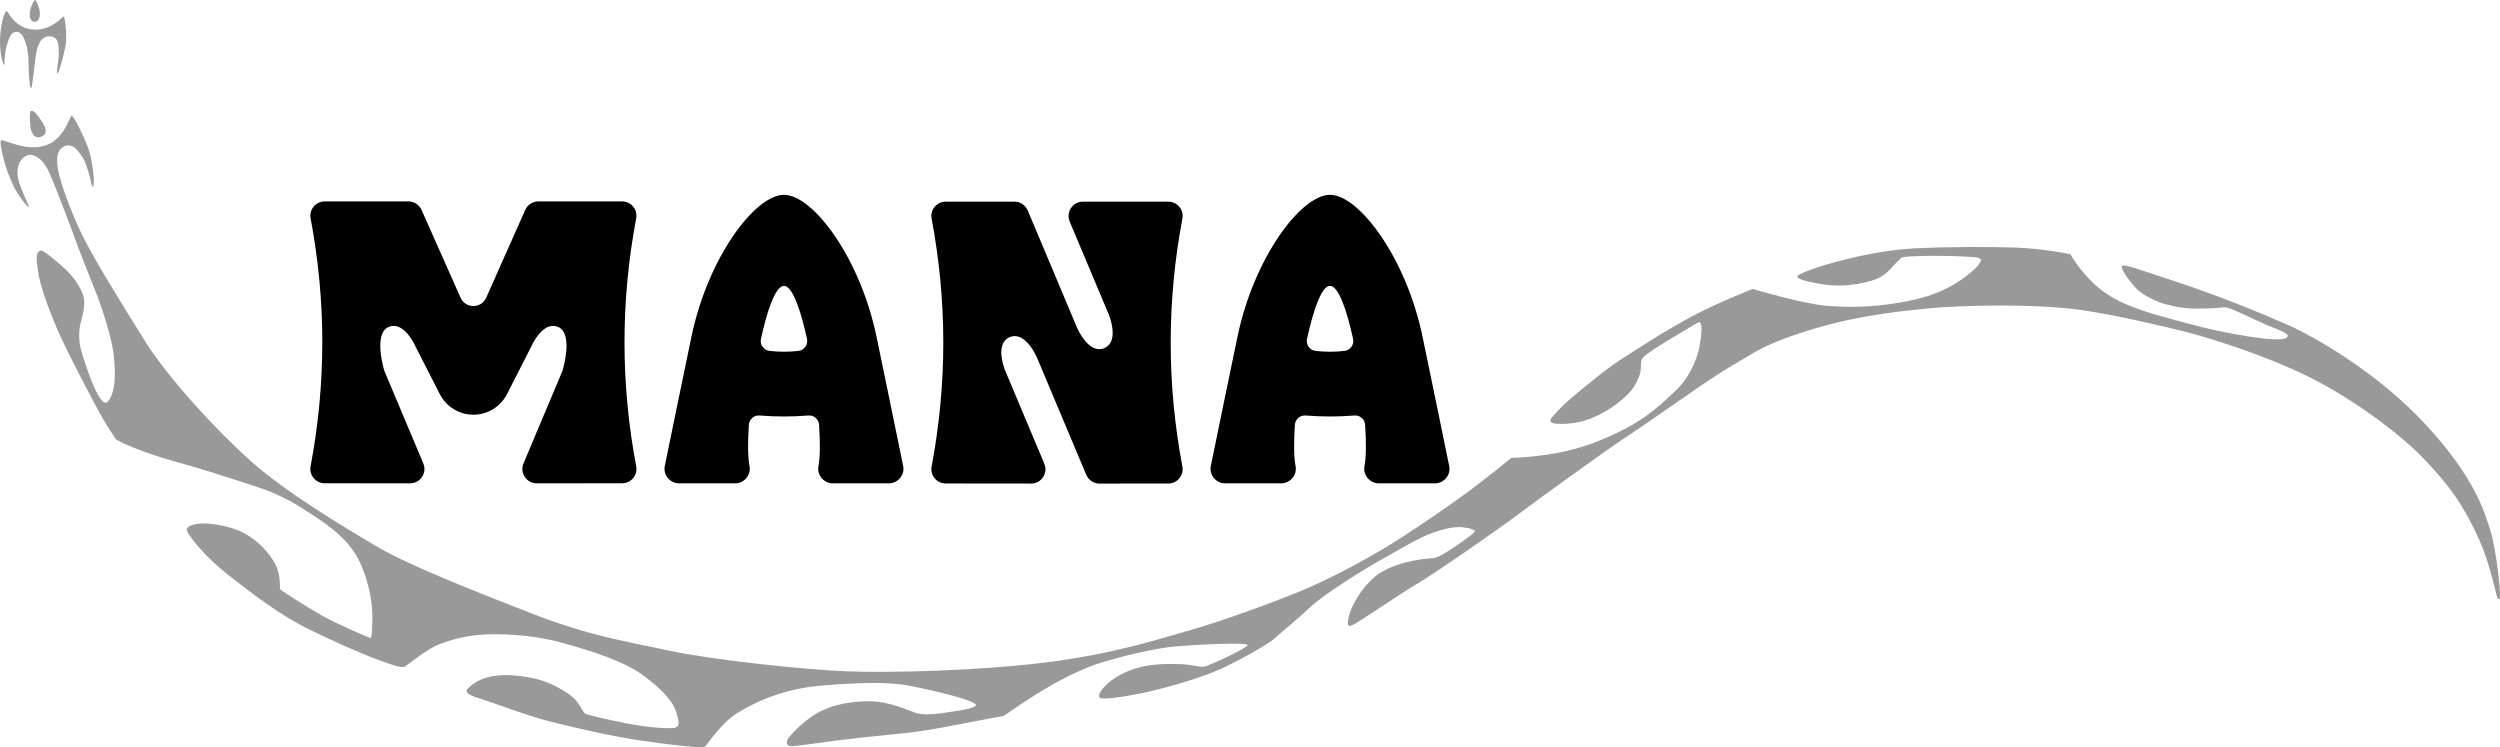
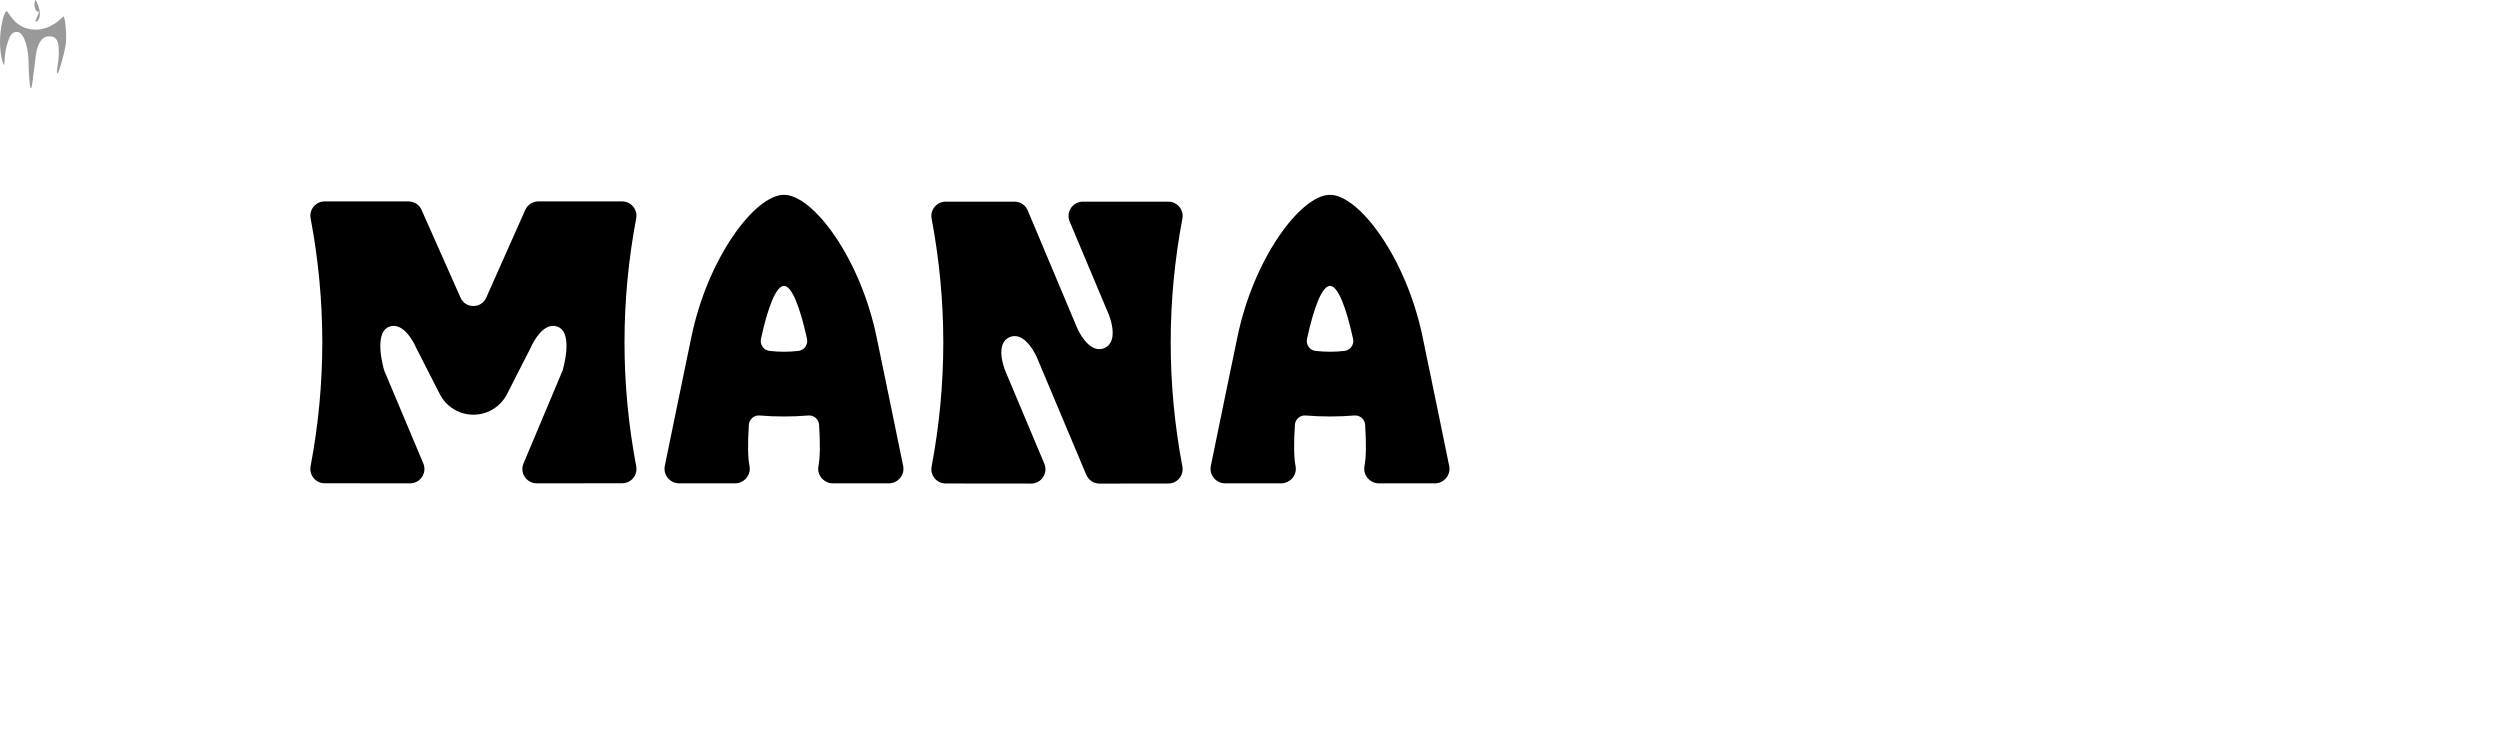
<svg xmlns="http://www.w3.org/2000/svg" xmlns:xlink="http://www.w3.org/1999/xlink" version="1.1" width="219.638" height="65.65" viewBox="0 0 219.638 65.65" overflow="visible" enable-background="new 0 0 219.638 65.65" xml:space="preserve">
  <g id="Wave1">
</g>
  <g id="Wave2_1_" enable-background="new    ">
</g>
  <g id="MANA">
    <g>
      <g>
-         <path fill="#999999" d="M219.587,52.636c0.211-0.047-0.266-4.299-0.77-5.939c-0.535-1.734-1.377-4.709-5.688-9.375     c-4.311-4.665-9.863-7.775-12.174-8.797s-6.354-2.666-9.775-3.776c-3.117-1.012-4.576-1.6-4.754-1.377s0.844,1.599,1.377,2.088     c0.533,0.489,1.645,1.061,2.531,1.289c1.734,0.444,2.357,0.355,3.246,0.355s1.287-0.055,1.6-0.088     c0.547-0.06,0.779,0.091,1.85,0.563c0.74,0.326,1.777,0.859,2.637,1.185c1.43,0.543,1.377,0.697,1.289,0.83     c-0.133,0.2-0.623,0.311-2.178,0.133c-1.555-0.178-3.955-0.622-5.555-1.044c-1.6-0.422-3.709-0.956-5.109-1.444     c-1.398-0.489-2.887-1.11-4.176-2.333s-2.045-2.577-2.045-2.577s-2.398-0.489-4.797-0.578c-2.4-0.089-6.178-0.067-8.842,0.066     c-2.668,0.133-5.332,0.755-6.842,1.155c-1.512,0.4-3.6,1.111-3.512,1.333c0.09,0.222,0.689,0.411,2.016,0.637     c1.391,0.237,2.783,0.207,4.516-0.282c0.83-0.234,1.379-0.71,1.689-1.066c0.373-0.428,0.754-0.778,0.91-0.934     c0.154-0.155,2-0.199,3.711-0.178c1.846,0.024,2.617,0.106,2.77,0.119c0.428,0.037,0.502,0.148,0.531,0.236     c0.031,0.089-0.258,0.556-0.621,0.859c-0.504,0.423-2.043,1.896-5.125,2.607c-3.08,0.711-5.686,0.74-7.818,0.563     c-2.135-0.178-6.488-1.481-6.488-1.481s-2.961,1.155-5.152,2.311c-2.193,1.155-4.52,2.64-6.605,3.999     c-1.273,0.83-2.963,2.251-4.09,3.2c-0.479,0.404-0.916,0.787-1.436,1.367c-0.238,0.268-0.676,0.648-0.408,0.846     c0.338,0.248,1.943,0.125,2.773-0.113c1.479-0.426,2.543-1.17,3.277-1.76c0.83-0.666,1.289-1.244,1.645-2.132     c0.313-0.783,0.043-1.2,0.311-1.644c0.303-0.504,4.68-3,4.84-3.1c0.506-0.317,0.354,1.108,0.146,2.175     c-0.207,1.066-0.898,2.643-1.965,3.679c-1.277,1.241-2.67,2.475-4.398,3.377c-2.043,1.066-3.865,1.777-6.059,2.191     c-2.191,0.414-4.086,0.445-4.086,0.445s-2.457,2.004-4.146,3.227c-1.813,1.311-3.275,2.311-5.358,3.676     c-2.448,1.605-6.219,3.656-9.12,4.844c-2.707,1.105-7.057,2.68-9.693,3.418c-2.637,0.742-6.635,2.074-12.648,2.814     c-6.013,0.742-13.744,0.92-17.505,0.771c-3.762-0.148-11.997-1.037-15.641-1.838c-3.643-0.799-6.753-1.215-11.996-3.258     c-5.243-2.043-10.9-4.266-13.774-5.982c-2.874-1.719-7.701-4.592-10.782-7.318c-3.081-2.725-7.346-7.374-9.331-10.543     c-1.985-3.169-4.562-7.316-5.569-9.39c-1.007-2.073-1.925-4.65-2.103-5.657C4.94,13.982,5,13.33,5.414,13.004     c0.415-0.326,0.741-0.237,1.007-0.119c0.267,0.119,0.83,0.829,1.037,1.333c0.207,0.503,0.503,1.48,0.533,1.748     c0.029,0.266,0.133,0.429,0.177,0.452c0.044,0.021,0.111-0.467,0.044-1.111s-0.222-1.733-0.578-2.6     c-0.355-0.866-1.133-2.532-1.333-2.532c-0.2,0-0.582,2.017-2.289,2.599c-1.799,0.615-3.821-0.667-3.932-0.422     c-0.111,0.245,0.111,1.044,0.244,1.645c0.133,0.6,0.556,1.688,0.866,2.355c0.311,0.666,1.222,1.888,1.333,1.844     c0.111-0.044-0.911-1.933-0.978-2.777c-0.066-0.844,0.259-1.541,0.814-1.763c0.556-0.222,1.407,0.236,1.985,1.54     c0.546,1.234,1.866,4.732,2.199,5.665c0.333,0.933,1.444,3.732,1.933,4.954c0.488,1.222,1.377,4.021,1.511,5.354     c0.133,1.333,0.267,3.198-0.511,4.11c-0.778,0.91-2.369-4.439-2.444-4.901c-0.052-0.316-0.155-1.031,0.022-1.875     c0.178-0.844,0.555-1.777,0.222-2.644c-0.333-0.866-0.866-1.6-1.688-2.355c-0.822-0.755-1.824-1.523-1.977-1.488     c-0.492,0.113-0.444,0.622-0.267,1.844c0.178,1.222,0.866,3.177,1.755,5.221c0.889,2.043,3.11,6.198,3.666,7.22     c0.556,1.021,1.222,1.977,1.355,2.221c0.134,0.244,2.511,1.268,5.243,2.023c2.732,0.754,4.865,1.465,7.176,2.221     c2.311,0.754,3.666,1.621,5.443,2.82c1.777,1.199,3.043,2.377,3.776,4.133s0.978,3.4,0.956,4.6     c-0.022,1.199-0.066,1.688-0.133,1.732s-3.11-1.289-4.354-2s-3.51-2.154-3.599-2.266c-0.088-0.111,0.085-1.193-0.422-2.178     c-0.514-0.996-1.488-2.088-2.777-2.775c-1.289-0.689-3.333-0.955-4.154-0.801c-0.822,0.156-1.053,0.391-0.698,0.9     c0.355,0.512,1.409,1.965,3.563,3.654c2.155,1.688,4.465,3.422,6.665,4.533c2.199,1.109,5.22,2.441,6.753,2.977     c1.533,0.533,1.798,0.623,2.111,0.398c0.417-0.301,1.939-1.504,2.865-1.865c1.616-0.633,3.273-1.016,6.006-0.883     c2.732,0.135,4.103,0.498,6.042,1.068c2.678,0.787,4.732,1.605,6.043,2.605c1.311,1,2.429,2.014,2.784,3.139     c0.282,0.895,0.296,1.201-0.037,1.355c-0.334,0.156-2.377,0.023-4.288-0.354c-1.911-0.379-3.533-0.756-3.688-0.867     s-0.526-0.959-1.037-1.404c-0.511-0.443-1.887-1.406-3.762-1.75c-1.848-0.34-4.065-0.473-5.473,0.934     c-0.438,0.439,0.31,0.676,1.401,1.021c1.055,0.332,3.827,1.4,5.805,1.895c2.607,0.652,5.243,1.26,7.865,1.66     c2.621,0.398,5.465,0.688,5.688,0.578c0.222-0.113,1.432-2.086,2.888-2.979c2.678-1.639,5.242-2.221,7.257-2.4     c3.104-0.271,5.961-0.375,7.879,0c2.725,0.535,5.835,1.336,5.835,1.689c0,0.328-1.851,0.547-2.933,0.711     c-2.133,0.326-2.554-0.133-2.666-0.133s-1.978-0.904-3.732-0.904c-1.755,0-3.023,0.299-4.088,0.771     c-1.543,0.686-3.08,2.354-3.169,2.666c-0.089,0.311,0.027,0.537,0.504,0.504c0.916-0.068,2.59-0.34,3.703-0.475     c1.451-0.178,2.962-0.355,5.124-0.564c2.725-0.26,4.306-0.592,5.835-0.887c1.688-0.326,3.71-0.711,3.821-0.711     c0.111,0,4.696-3.531,8.738-4.74c3.17-0.947,5.525-1.318,6.481-1.391c2.287-0.18,6.221-0.357,6.243-0.113     c0.021,0.244-3.268,1.779-3.777,1.889c-0.513,0.111-0.866-0.199-2.532-0.221c-1.667-0.023-3.074,0.078-4.621,0.82     c-1.57,0.754-2.563,2.082-1.911,2.201c0.381,0.068,1.888-0.111,3.599-0.469c1.711-0.354,5.132-1.287,7.108-2.221     c1.979-0.932,4.089-2.199,4.422-2.51c0.334-0.311,1.983-1.656,3.355-2.934c1.036-0.965,4.397-3.109,6.396-4.221     c1.702-0.947,2.969-1.734,4.178-2.176c0.91-0.334,1.91-0.578,2.621-0.512s1.154,0.244,1.133,0.377     c-0.023,0.135-1.111,0.912-1.979,1.49c-1.469,0.979-1.666,0.842-1.865,0.865c-0.201,0.021-2.68,0.16-4.48,1.287     c-1.296,0.809-2.617,2.832-2.805,4.105c-0.089,0.602,0.063,0.615,0.311,0.512c0.606-0.254,4.043-2.66,5.709-3.639     c1.666-0.977,7.375-4.953,8.93-6.131s7.773-5.674,9.307-6.674s5.957-4.111,6.758-4.644c0.799-0.534,2.131-1.435,3.346-2.116     c1.213-0.682,2.229-1.601,6.9-2.961c4.025-1.173,7.914-1.506,9.6-1.68c2.865-0.293,9.344-0.453,13.498,0.125     c2.967,0.413,7.264,1.432,9.139,1.903c2.279,0.571,7.768,2.296,11.654,4.362c3.889,2.066,7.666,4.998,9.441,6.908     c1.777,1.912,3.143,3.424,4.777,7.02c0.805,1.773,1.463,4.596,1.51,4.801C219.396,52.517,219.455,52.667,219.587,52.636z" />
-         <path fill="#999999" d="M3.604,12.021c0.56-0.204,0.509-0.698,0.074-1.353c-0.341-0.514-0.743-1.059-0.959-0.915     c-0.14,0.094-0.101,0.586-0.076,1.063C2.684,11.576,2.941,12.263,3.604,12.021z" />
        <path fill="#999999" d="M0.571,0.978c0.156-0.044,0.667,1.541,2.422,1.622c1.502,0.07,2.443-1.066,2.577-1.155     c0.133-0.089,0.355,1.733,0.178,2.644C5.57,4.999,5.15,6.466,5.059,6.442C4.881,6.398,5.177,5.539,5.162,4.621     C5.155,4.109,5.207,3.288,4.466,3.199c-0.665-0.08-0.963,0.378-1.185,1.022c-0.222,0.644-0.404,3.557-0.563,3.54     C2.585,7.746,2.504,5.999,2.504,5.332c0-0.667-0.265-2.411-0.941-2.518C1,2.726,0.839,3.269,0.719,3.599     C0.305,4.739,0.453,5.688,0.349,5.688c-0.103,0-0.422-1.156-0.333-2.489C0.104,1.866,0.416,1.022,0.571,0.978z" />
-         <path fill="#999999" d="M3.082,1.911c0.488-0.044,0.467-0.8,0.355-1.155S3.193,0,3.082,0C2.99,0,2.792,0.389,2.659,0.866     c-0.064,0.23-0.155,1.022,0.355,1.044" />
+         <path fill="#999999" d="M3.082,1.911c0.488-0.044,0.467-0.8,0.355-1.155S3.193,0,3.082,0c-0.064,0.23-0.155,1.022,0.355,1.044" />
      </g>
      <g>
        <g>
          <defs>
            <path id="XMLID_1_" d="M55.893,40.962L55.893,40.962c0.149,0.775-0.442,1.494-1.231,1.494l-7.508,0.01       c-0.04,0-0.075,0-0.109-0.01c-0.009,0.006-0.018,0.006-0.022,0c-0.828-0.084-1.363-0.951-1.03-1.74l2.499-5.938l0.929-2.213       c0,0,1.003-3.261-0.391-3.844c-0.258-0.109-0.5-0.114-0.727-0.053c-1,0.268-1.666,1.85-1.666,1.85l-2.094,4.107       c-0.567,1.109-1.707,1.809-2.952,1.809c-1.245,0-2.385-0.699-2.951-1.807l-2.098-4.109c0,0-0.662-1.578-1.661-1.845       c-0.228-0.066-0.474-0.062-0.732,0.048c-1.389,0.583-0.389,3.844-0.389,3.844l0.933,2.217l2.498,5.934       c0.329,0.789-0.206,1.656-1.03,1.74h-0.022c-0.035,0.01-0.07,0.01-0.11,0.01l-7.507-0.01c-0.788,0-1.381-0.719-1.235-1.494       c1.372-7.257,1.372-14.515,0.003-21.777c-0.149-0.776,0.448-1.49,1.232-1.49h7.363c0.092,0,0.18,0.008,0.263,0.03       c0.399,0.083,0.736,0.355,0.898,0.741l3.417,7.689c0.434,0.975,1.819,0.975,2.253,0l3.42-7.689       c0.162-0.386,0.5-0.657,0.898-0.741c0.084-0.022,0.171-0.03,0.264-0.03h7.358c0.788,0,1.384,0.713,1.236,1.49       C54.524,26.448,54.524,33.705,55.893,40.962L55.893,40.962z M78.083,42.466H73.17c-0.363,0-0.682-0.15-0.915-0.383       c-0.288-0.291-0.436-0.709-0.35-1.143c0.151-0.752,0.158-2.063,0.057-3.619c-0.032-0.482-0.451-0.857-0.933-0.818       c-1.43,0.117-2.874,0.117-4.305,0c-0.482-0.039-0.901,0.336-0.933,0.818c-0.102,1.557-0.095,2.867,0.057,3.619       c0.085,0.434-0.063,0.852-0.35,1.143c-0.232,0.232-0.552,0.383-0.915,0.383H59.67c-0.808,0-1.426-0.742-1.265-1.527       c0.646-3.203,1.539-7.446,2.329-11.295c1.44-7.014,5.605-12.528,8.142-12.528c2.538,0,6.703,5.514,8.143,12.527       c0.791,3.85,1.683,8.093,2.33,11.296h-0.001C79.51,41.724,78.891,42.466,78.083,42.466L78.083,42.466z M70.901,29.772       c-0.575-2.631-1.302-4.657-2.024-4.657c-0.721,0-1.449,2.025-2.023,4.657c-0.109,0.502,0.238,0.999,0.75,1.057       c0.85,0.097,1.699,0.097,2.549,0C70.662,30.771,71.009,30.274,70.901,29.772L70.901,29.772z M103.878,40.986       c0.146,0.773-0.445,1.49-1.231,1.492l-6.049,0.008c-0.507,0-0.966-0.303-1.163-0.771l-4.332-10.299       c0,0-1.001-2.381-2.393-1.797c-1.391,0.585-0.389,2.967-0.389,2.967l3.428,8.152c0.349,0.83-0.261,1.748-1.162,1.746       l-7.507-0.008c-0.787,0-1.379-0.717-1.232-1.49c1.368-7.259,1.368-14.519,0-21.779c-0.146-0.774,0.446-1.491,1.235-1.491h6.047       c0.506,0,0.964,0.304,1.161,0.771l4.332,10.301c0,0,1.002,2.382,2.393,1.797c1.391-0.585,0.391-2.966,0.391-2.966l-3.43-8.154       c-0.349-0.831,0.261-1.748,1.161-1.748h7.507c0.787,0,1.381,0.716,1.234,1.491C102.51,26.467,102.51,33.727,103.878,40.986       L103.878,40.986z M126.056,42.466h-4.912c-0.364,0-0.683-0.15-0.916-0.383c-0.286-0.291-0.436-0.709-0.351-1.143       c0.152-0.752,0.159-2.063,0.057-3.619c-0.029-0.482-0.449-0.857-0.932-0.818c-1.43,0.117-2.874,0.117-4.305,0       c-0.481-0.039-0.902,0.336-0.933,0.818c-0.103,1.557-0.095,2.867,0.057,3.619c0.086,0.434-0.063,0.852-0.349,1.143       c-0.234,0.232-0.554,0.383-0.915,0.383h-4.913c-0.81,0-1.428-0.742-1.267-1.527c0.646-3.203,1.539-7.446,2.33-11.295       c1.44-7.014,5.604-12.528,8.141-12.528c2.538,0,6.704,5.514,8.143,12.527c0.791,3.85,1.684,8.093,2.328,11.296l0,0       C127.484,41.724,126.863,42.466,126.056,42.466L126.056,42.466z M118.875,29.772c-0.574-2.631-1.303-4.657-2.026-4.657       c-0.721,0-1.448,2.025-2.022,4.657c-0.11,0.502,0.238,0.999,0.75,1.057c0.85,0.097,1.697,0.097,2.55,0       C118.636,30.771,118.983,30.274,118.875,29.772L118.875,29.772z" />
          </defs>
          <use xlink:href="#XMLID_1_" />
          <clipPath id="XMLID_3_">
            <use xlink:href="#XMLID_1_" />
          </clipPath>
        </g>
      </g>
    </g>
  </g>
</svg>